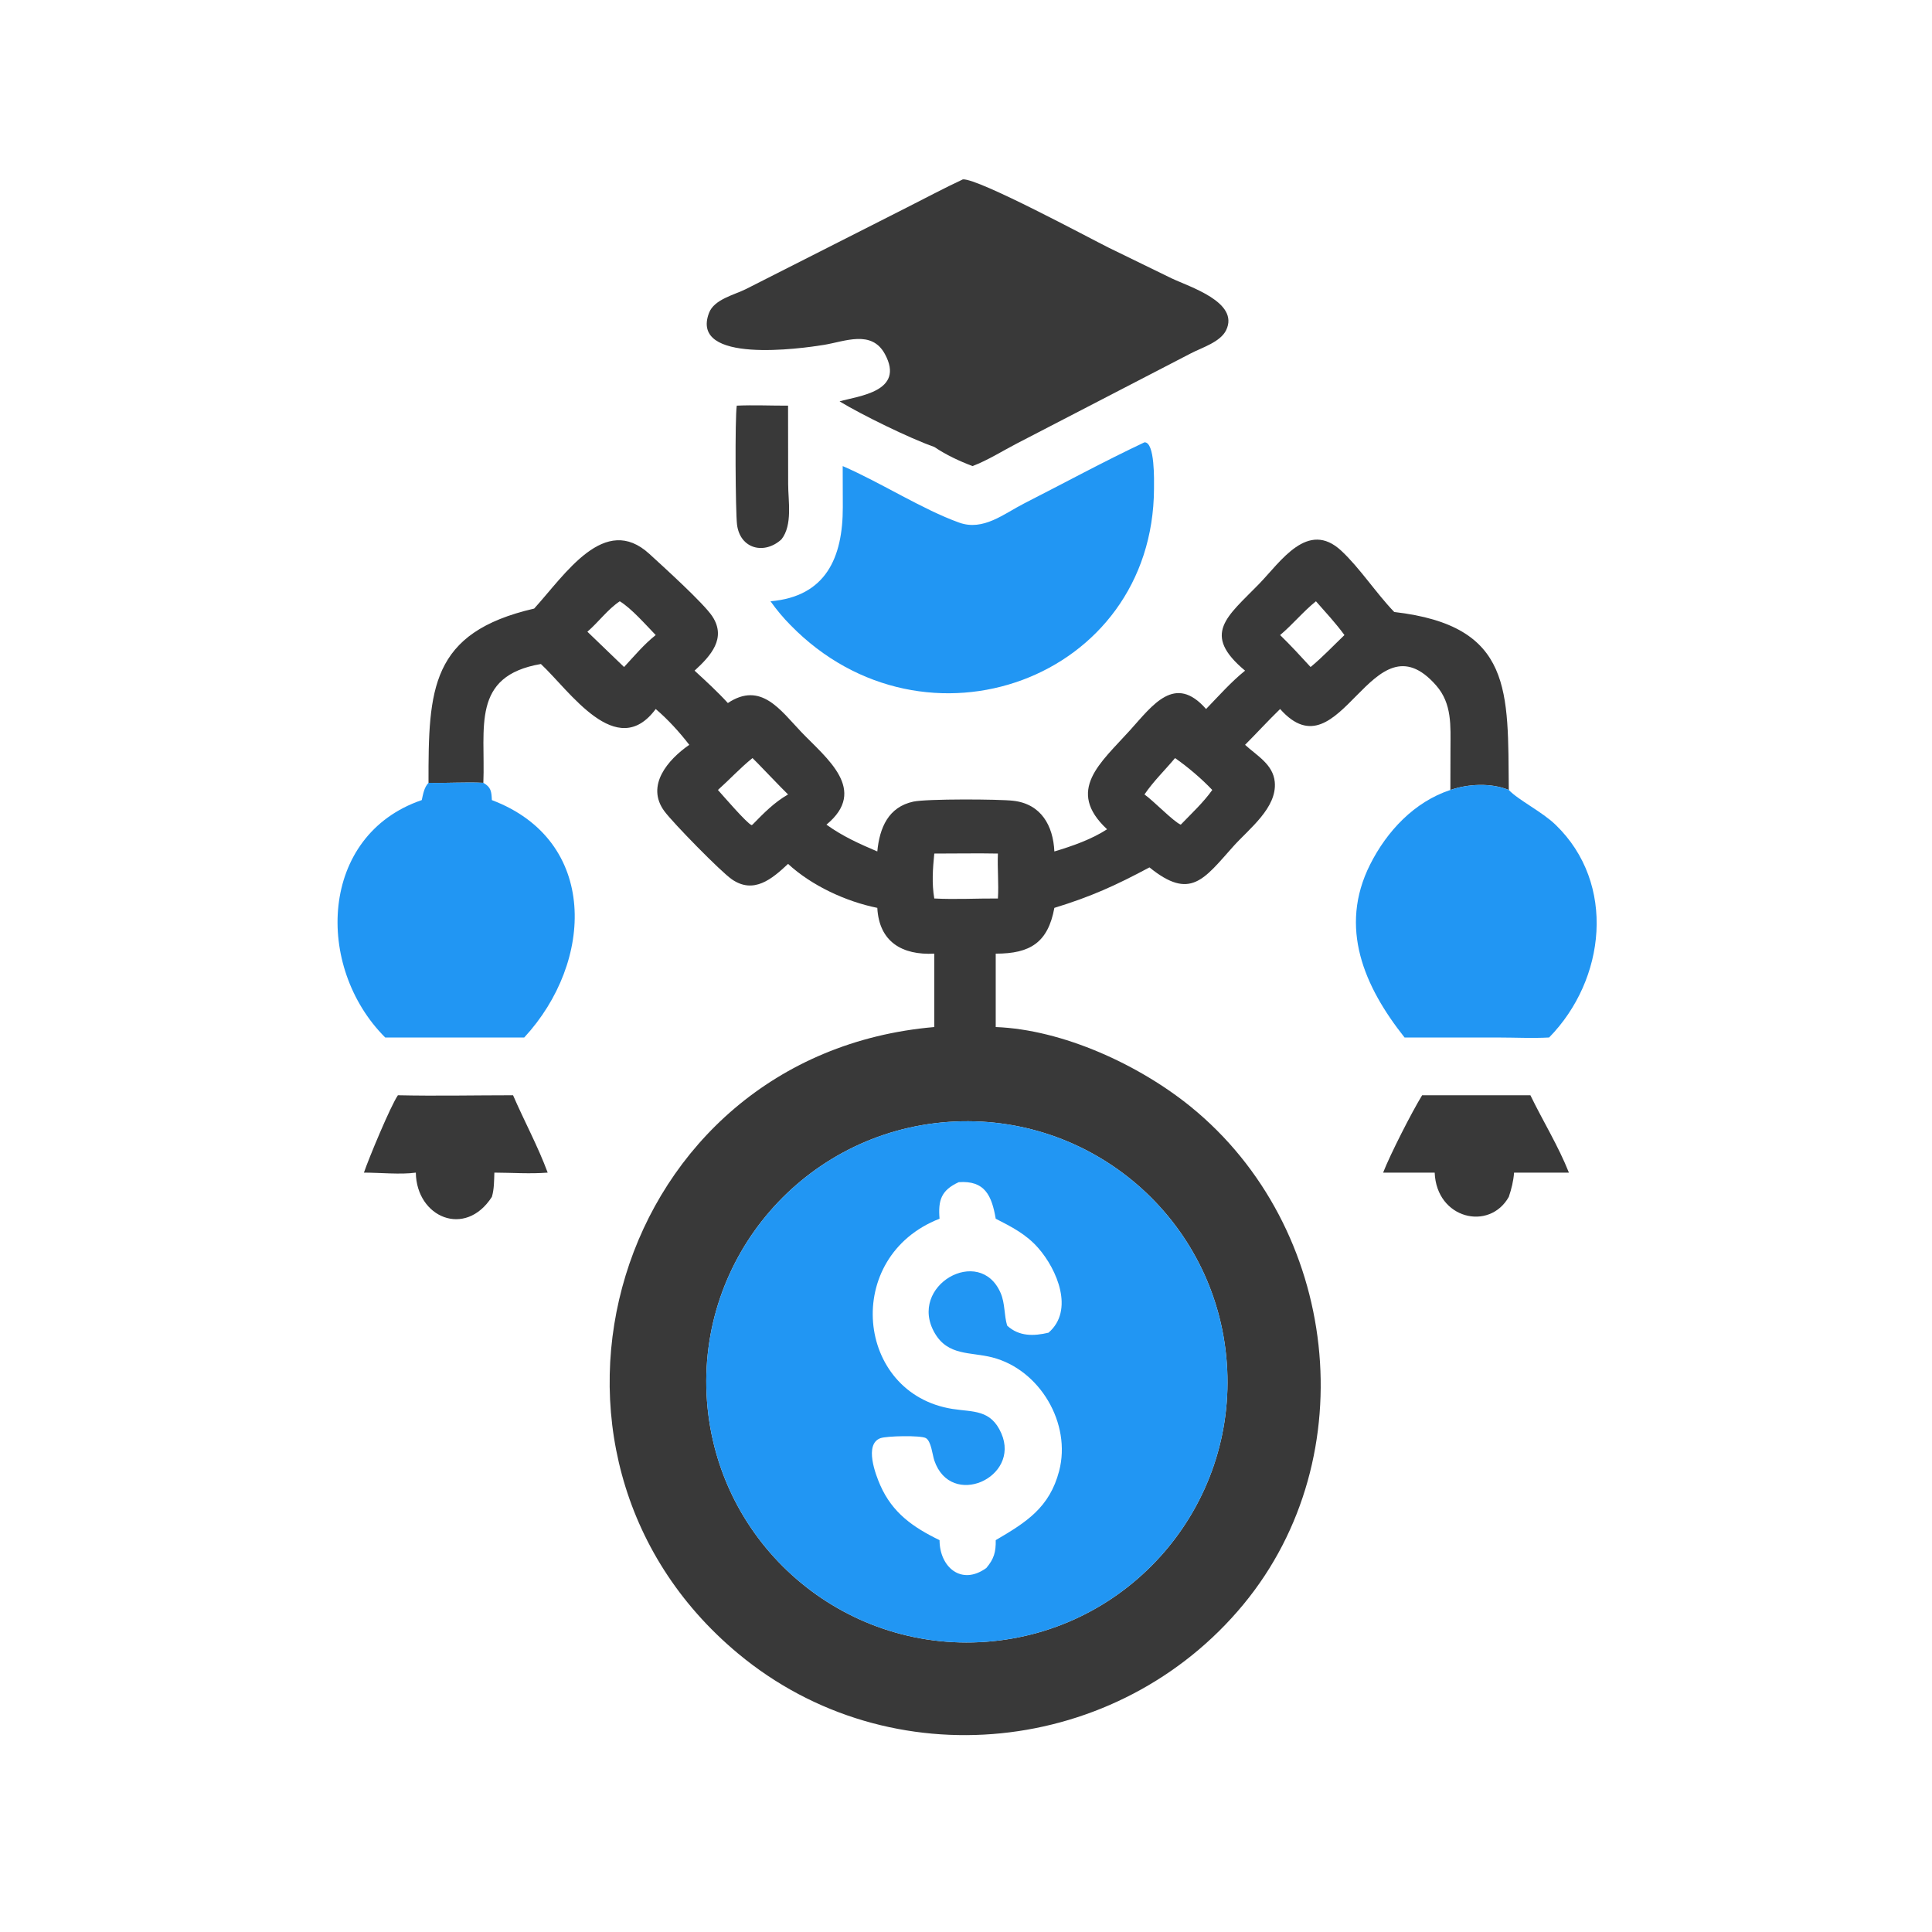
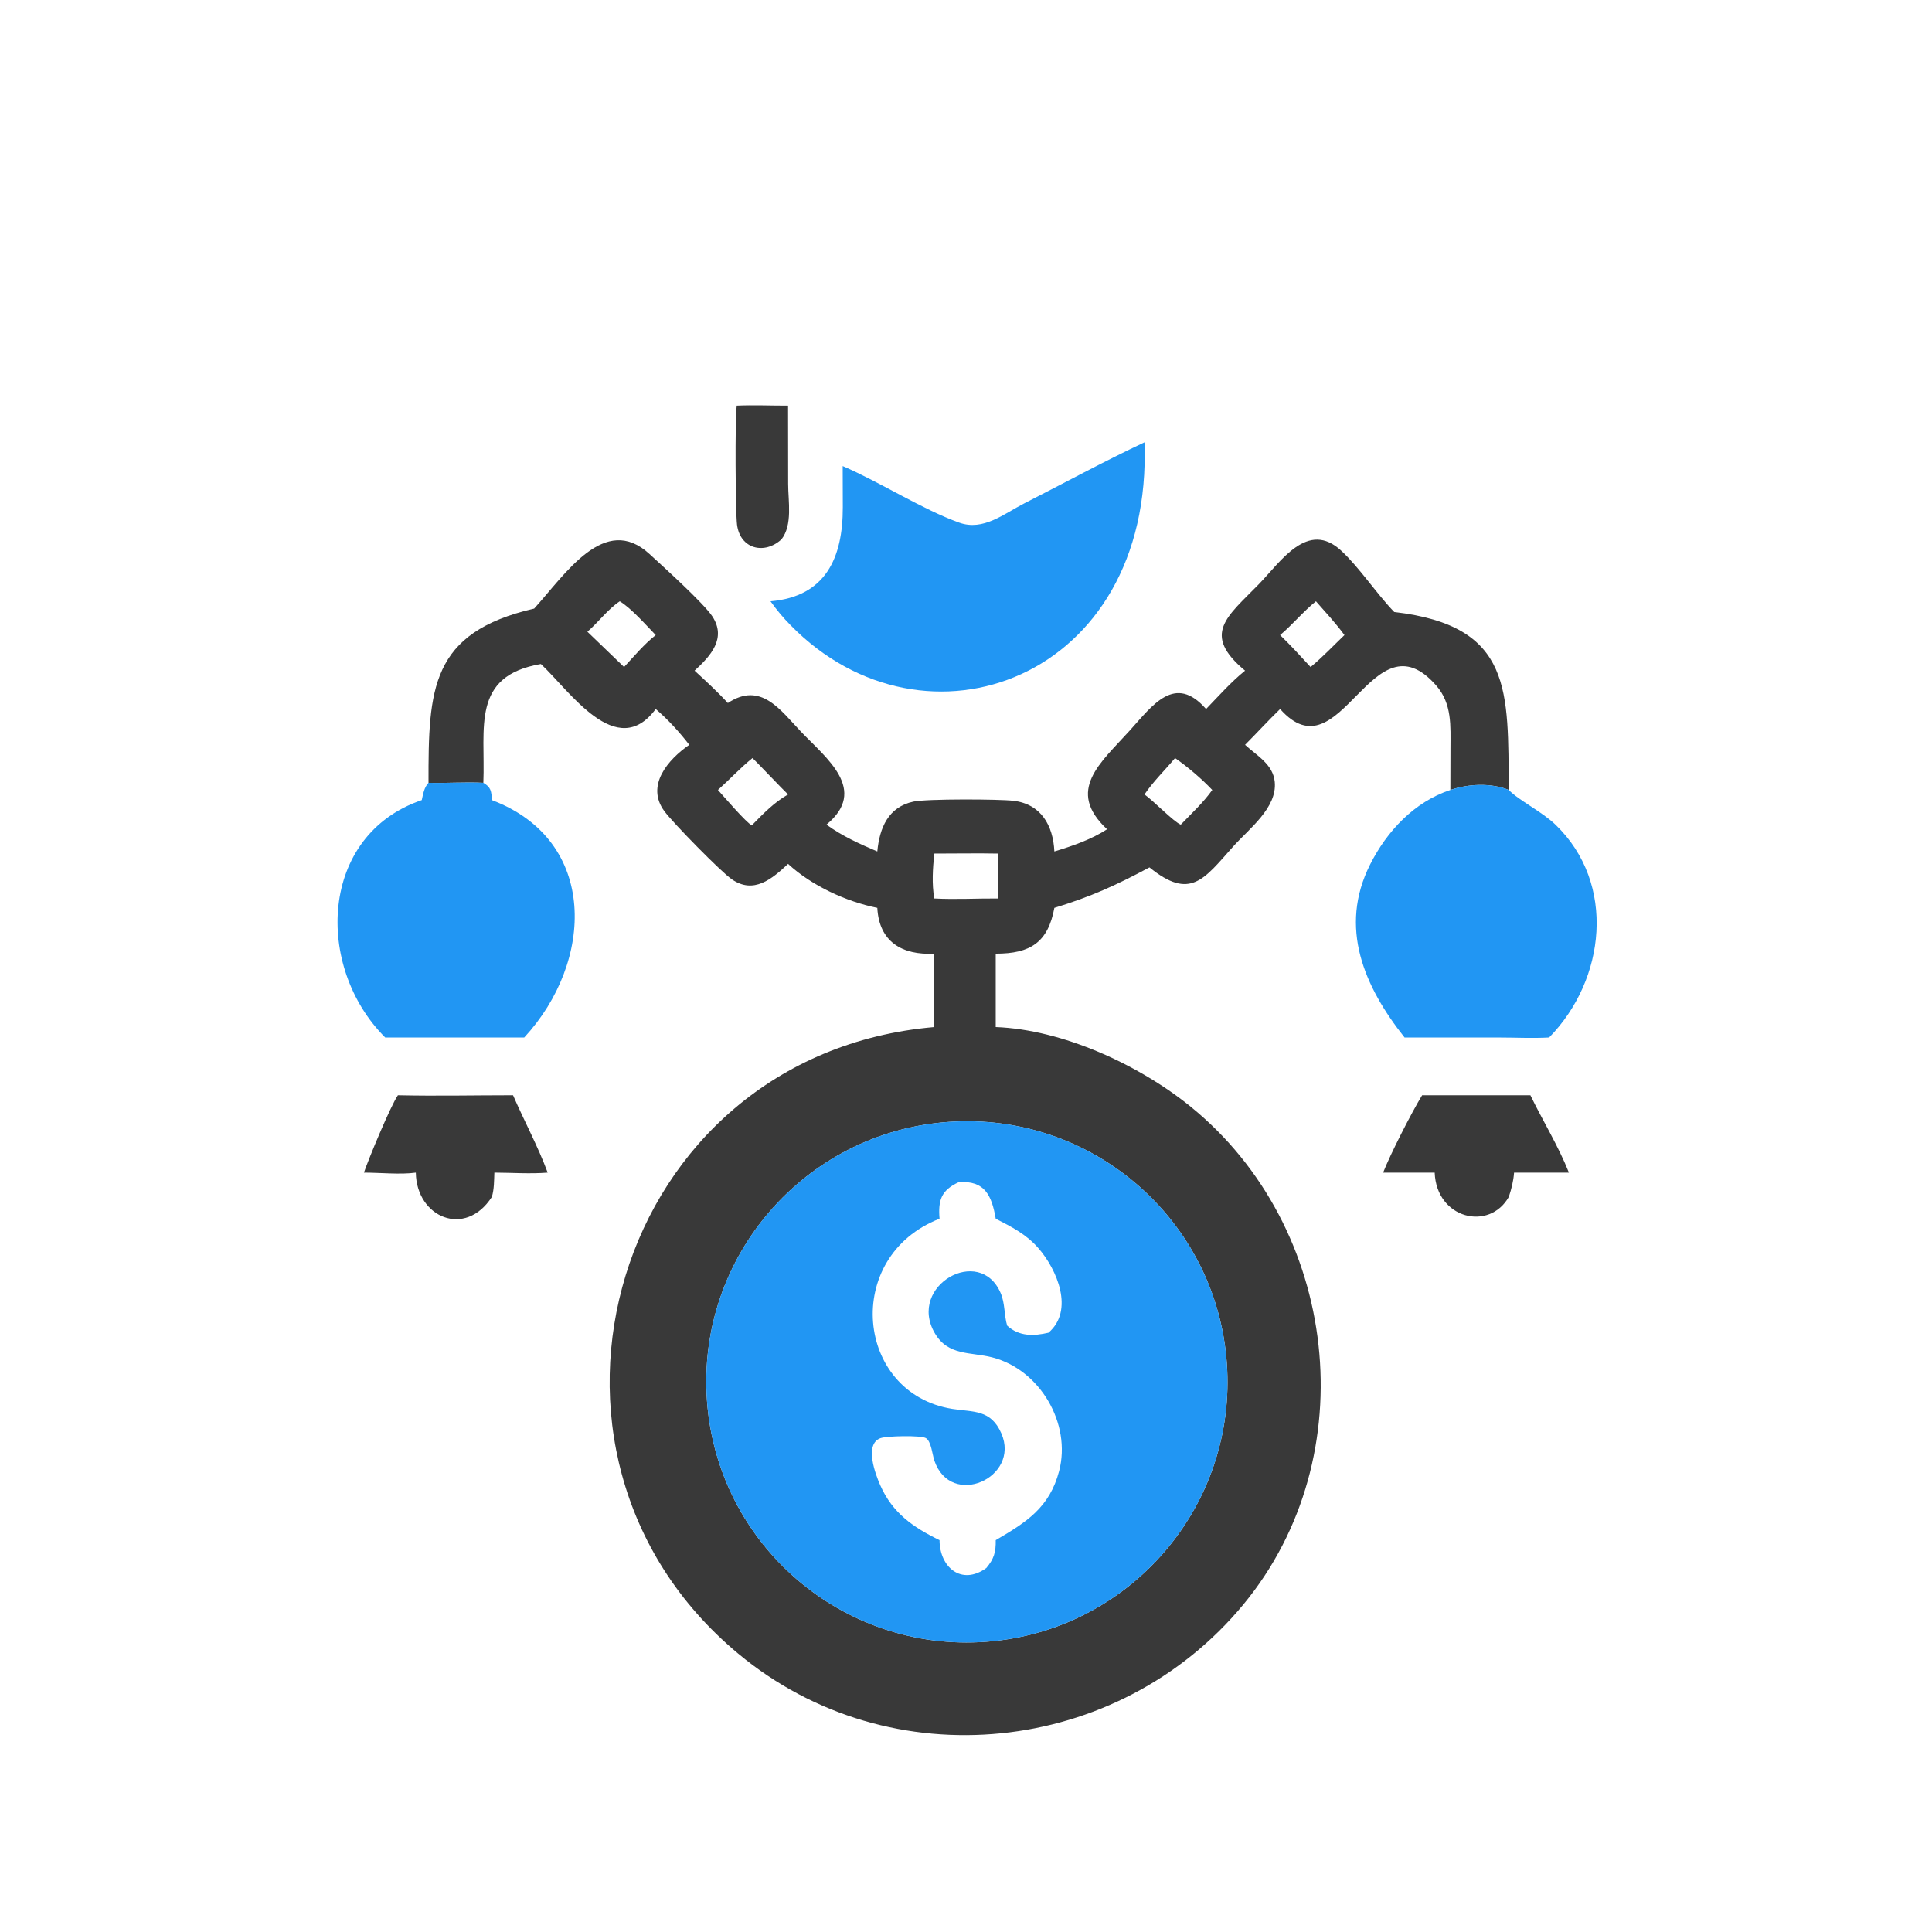
<svg xmlns="http://www.w3.org/2000/svg" version="1.1" style="display: block;" viewBox="0 0 2048 2048" width="512" height="512">
  <path transform="translate(0,0)" fill="rgb(57,57,57)" d="M 566.243 645.114 C 599.524 608.413 640.977 543.65 688.428 587.217 C 703.043 600.636 746.024 639.471 755.141 653.418 C 770.298 676.606 753.447 695.184 736.277 710.926 C 748.355 722.018 760.483 733.143 771.565 745.244 C 806.636 721.92 827.396 752.919 849.231 775.777 C 875.975 803.775 920.686 837.332 876.073 874.159 C 893.154 886.494 910.748 894.375 929.982 902.583 C 932.382 877.448 941.68 855.406 968.297 849.728 C 982.461 846.707 1058.58 847.065 1074.11 848.843 C 1103.61 852.219 1116.39 875.16 1117.67 902.583 C 1136.48 896.953 1157.02 889.817 1173.55 879.062 C 1129.32 837.818 1166.76 808.602 1197.81 774.155 C 1222.02 747.296 1245.5 713.944 1278.49 751.584 C 1291.84 737.79 1304.86 722.997 1319.82 710.926 C 1273.3 672.123 1300.77 653.811 1334.52 619.141 C 1357.61 595.431 1386.2 550.682 1421.85 583.839 C 1441.36 601.987 1458.79 628.835 1477.95 648.734 C 1604.47 663.396 1598.25 733.148 1599.39 837.398 C 1580.53 829.656 1556.32 830.932 1537.45 837.398 L 1537.56 793.597 C 1537.61 769.547 1539.38 746.036 1522.44 726.658 C 1454.12 648.539 1421.45 824.334 1356.98 751.584 C 1344.3 763.867 1332.31 777.04 1319.82 789.554 C 1332.34 801.037 1349.52 810.191 1351.3 828.898 C 1353.9 856.348 1324.08 878.508 1307.43 897.115 C 1276.12 932.123 1261.88 954.673 1218.48 919.471 C 1182.53 938.691 1156.55 950.464 1117.67 962.382 C 1110.94 999.005 1092.19 1010.99 1055.51 1010.91 L 1055.51 1088.71 C 1126.67 1091.41 1207.56 1128.78 1262.23 1173.18 C 1419.13 1300.58 1447.94 1543.64 1318.03 1700.82 C 1185.64 1861 944.058 1887.42 782.386 1752.81 C 526.773 1539.99 650.847 1118.07 990.374 1088.71 L 990.374 1010.91 C 956.424 1012.67 931.922 998.512 929.982 962.382 C 896.776 955.689 860.368 938.835 835.375 915.76 C 818.158 931.976 798.921 948.005 775.887 932.185 C 763.974 924.003 713.424 872.31 704.274 859.922 C 684.147 832.67 708.19 805.094 730.667 789.554 C 720.301 776.056 708.03 762.639 695.086 751.584 C 653.609 807.611 603.842 732.206 573.356 703.872 C 499.087 716.619 514.705 771.216 512.373 829.819 C 493.084 828.903 473.58 830.322 454.242 829.819 C 454.089 730.602 456.192 670.527 566.243 645.114 z M 1045.48 1740.34 C 1197.46 1729.01 1311.56 1596.74 1300.47 1444.75 C 1289.39 1292.75 1157.31 1178.44 1005.29 1189.28 C 852.932 1200.15 738.308 1332.6 749.418 1484.94 C 760.529 1637.28 893.157 1751.69 1045.48 1740.34 z M 1057.83 952.431 C 1058.84 936.621 1057.14 920.666 1057.83 904.811 C 1035.35 904.342 1012.86 904.872 990.374 904.811 C 988.792 920.913 987.641 936.365 990.374 952.431 C 1012.74 953.603 1035.42 952.298 1057.83 952.431 z M 1251.68 874.159 C 1262.9 862.489 1275.69 850.641 1285.06 837.398 C 1273.74 825.442 1259.12 813.017 1245.61 803.592 C 1234.8 816.547 1222.7 828.12 1213.19 842.15 C 1222.32 848.487 1244.64 871.617 1251.68 874.159 z M 1394.97 637.382 C 1381.42 648.256 1370.3 661.992 1356.98 673.198 C 1368.14 684.044 1378.77 695.599 1389.28 707.069 C 1401.9 696.689 1413.36 684.5 1425.17 673.198 C 1415.94 660.578 1405.29 649.107 1394.97 637.382 z M 656.986 637.382 C 644.205 645.88 634.382 659.559 622.658 669.64 L 661.544 707.069 C 672.452 695.352 682.472 683.175 695.086 673.198 C 684.956 662.729 669.068 644.631 656.986 637.382 z M 797.678 803.592 C 784.688 814.026 773.441 826.307 761.04 837.398 C 766.288 843.272 792.036 873.143 796.762 874.682 L 797.678 874.159 C 809.508 862.078 820.584 850.66 835.375 842.15 C 830.923 838.114 798.677 804.144 797.678 803.592 z" />
  <path transform="translate(0,0)" fill="rgb(33,150,243)" d="M 1005.29 1189.28 C 1157.31 1178.44 1289.39 1292.75 1300.47 1444.75 C 1311.56 1596.74 1197.46 1729.01 1045.48 1740.34 C 893.157 1751.69 760.529 1637.28 749.418 1484.94 C 738.308 1332.6 852.932 1200.15 1005.29 1189.28 z M 995.962 1291.89 C 892.549 1332.2 906.904 1477.24 1009.56 1493.51 C 1031.65 1497.01 1050.35 1493.84 1061.49 1519.49 C 1081.86 1566.38 1007.96 1599.71 990.417 1548.17 C 988.374 1542.16 987.129 1527.6 981.404 1524.42 C 975.961 1521.39 939.893 1522.11 933.276 1524.54 C 915.803 1530.98 928.217 1563.33 933.134 1574.47 C 946.095 1603.85 967.981 1619.02 995.962 1632.62 C 995.974 1660.92 1018.94 1681.34 1045.52 1662.16 C 1053.66 1652.53 1055.73 1645.26 1055.51 1632.62 C 1088.02 1613.58 1112.55 1598.12 1122.71 1559.4 C 1135.93 1509.05 1102.37 1451.85 1051.83 1438.89 C 1028.73 1432.96 1004.96 1437.51 990.827 1413.06 C 961.85 1362.92 1038.69 1319.23 1060.75 1370.73 C 1065.49 1381.8 1064.28 1393.88 1067.62 1405.2 C 1080.17 1416.83 1095.82 1416.41 1111.43 1412.73 C 1139.02 1389.08 1120.54 1345.71 1100.61 1322.97 C 1087.76 1308.31 1072.56 1300.63 1055.51 1291.89 C 1051.27 1267.2 1043.88 1251.17 1016.29 1253.15 C 997.469 1261.83 994.393 1272.53 995.962 1291.89 z" />
-   <path transform="translate(0,0)" fill="rgb(57,57,57)" d="M 1020.71 190.134 C 1037.29 189.029 1155.46 252.744 1175.14 262.486 L 1241.72 294.948 C 1260.44 303.928 1314.09 320.216 1299.78 349.949 C 1293.64 362.726 1273.78 368.538 1262.12 374.696 L 1077.58 470.283 C 1062.33 478.227 1046.98 487.98 1030.92 494.059 C 1016.87 488.77 1002.83 482.16 990.374 473.774 C 964 464.534 913.264 439.587 889.981 425.492 C 909.562 419.689 959.869 415.359 937.991 375.235 C 923.899 349.391 895.764 361.912 873.491 365.577 C 849.869 369.464 730.823 386.248 751.59 331.683 C 757.08 317.257 778.27 312.656 790.682 306.451 L 960.853 220.199 C 980.785 210.179 1000.48 199.542 1020.71 190.134 z" />
-   <path transform="translate(0,0)" fill="rgb(33,150,243)" d="M 1213.19 468.877 C 1224.38 468.465 1223.33 509.609 1223.29 518.062 C 1222.39 720.195 980.332 808.392 837.968 662.665 C 830.182 654.817 823.18 646.382 816.771 637.382 C 875.473 632.326 893.464 591.128 893.407 537.628 L 893.293 494.059 C 933.374 511.366 977.735 539.995 1016.78 554.001 C 1042.37 563.18 1064.06 544.647 1085.84 533.556 C 1128.19 511.989 1170.22 489.13 1213.19 468.877 z" />
+   <path transform="translate(0,0)" fill="rgb(33,150,243)" d="M 1213.19 468.877 C 1222.39 720.195 980.332 808.392 837.968 662.665 C 830.182 654.817 823.18 646.382 816.771 637.382 C 875.473 632.326 893.464 591.128 893.407 537.628 L 893.293 494.059 C 933.374 511.366 977.735 539.995 1016.78 554.001 C 1042.37 563.18 1064.06 544.647 1085.84 533.556 C 1128.19 511.989 1170.22 489.13 1213.19 468.877 z" />
  <path transform="translate(0,0)" fill="rgb(33,150,243)" d="M 1537.45 837.398 C 1556.32 830.932 1580.53 829.656 1599.39 837.398 C 1609.64 848.245 1634.46 860.267 1649.06 874.376 C 1713.54 936.666 1702.15 1038.52 1642.14 1099.78 C 1624.36 1100.76 1606.09 1099.8 1588.26 1099.8 L 1488.89 1099.78 C 1446.14 1045.91 1418.78 983.255 1452.34 916.493 C 1470.12 881.123 1499.21 849.995 1537.45 837.398 z" />
  <path transform="translate(0,0)" fill="rgb(33,150,243)" d="M 454.242 829.819 C 473.58 830.322 493.084 828.903 512.373 829.819 C 520.525 834.509 520.967 838.888 521.4 848.135 C 634.577 890.925 629.842 1019.65 555.716 1099.78 L 408.337 1099.78 C 333.367 1024.95 338.237 885.274 447.082 848.135 C 448.522 841.766 449.583 834.695 454.242 829.819 z" />
  <path transform="translate(0,0)" fill="rgb(57,57,57)" d="M 421.794 1161.01 C 462.376 1161.92 503.251 1161.02 543.857 1161.01 C 555.647 1188.2 570.341 1215.34 580.566 1243.03 C 562.164 1244.51 542.574 1243.11 524.051 1243.03 C 523.724 1251.55 523.885 1260.55 521.4 1268.76 C 493.158 1312.6 441.481 1290.49 440.794 1243.03 C 425.149 1245.29 402.246 1243.04 385.78 1243.03 C 390.784 1228.25 413.931 1172.5 421.794 1161.01 z" />
  <path transform="translate(0,0)" fill="rgb(57,57,57)" d="M 1507.52 1161.01 L 1622.28 1161.01 C 1635.53 1188.33 1651.91 1214.79 1663.11 1243.03 L 1604.98 1243.03 C 1604.29 1252.1 1602.25 1260.16 1599.39 1268.76 C 1578.75 1305.37 1522.74 1292.14 1520.83 1243.03 L 1466.17 1243.03 C 1473.67 1223.71 1496.65 1178.75 1507.52 1161.01 z" />
  <path transform="translate(0,0)" fill="rgb(57,57,57)" d="M 781.006 429.999 C 799.016 429.204 817.327 430.063 835.375 429.999 L 835.474 513.03 C 835.483 531.127 840.389 556.514 828.369 571.743 C 810.348 588.219 784.575 582.105 781.279 556.101 C 779.615 542.966 778.977 442.606 781.006 429.999 z" />
</svg>